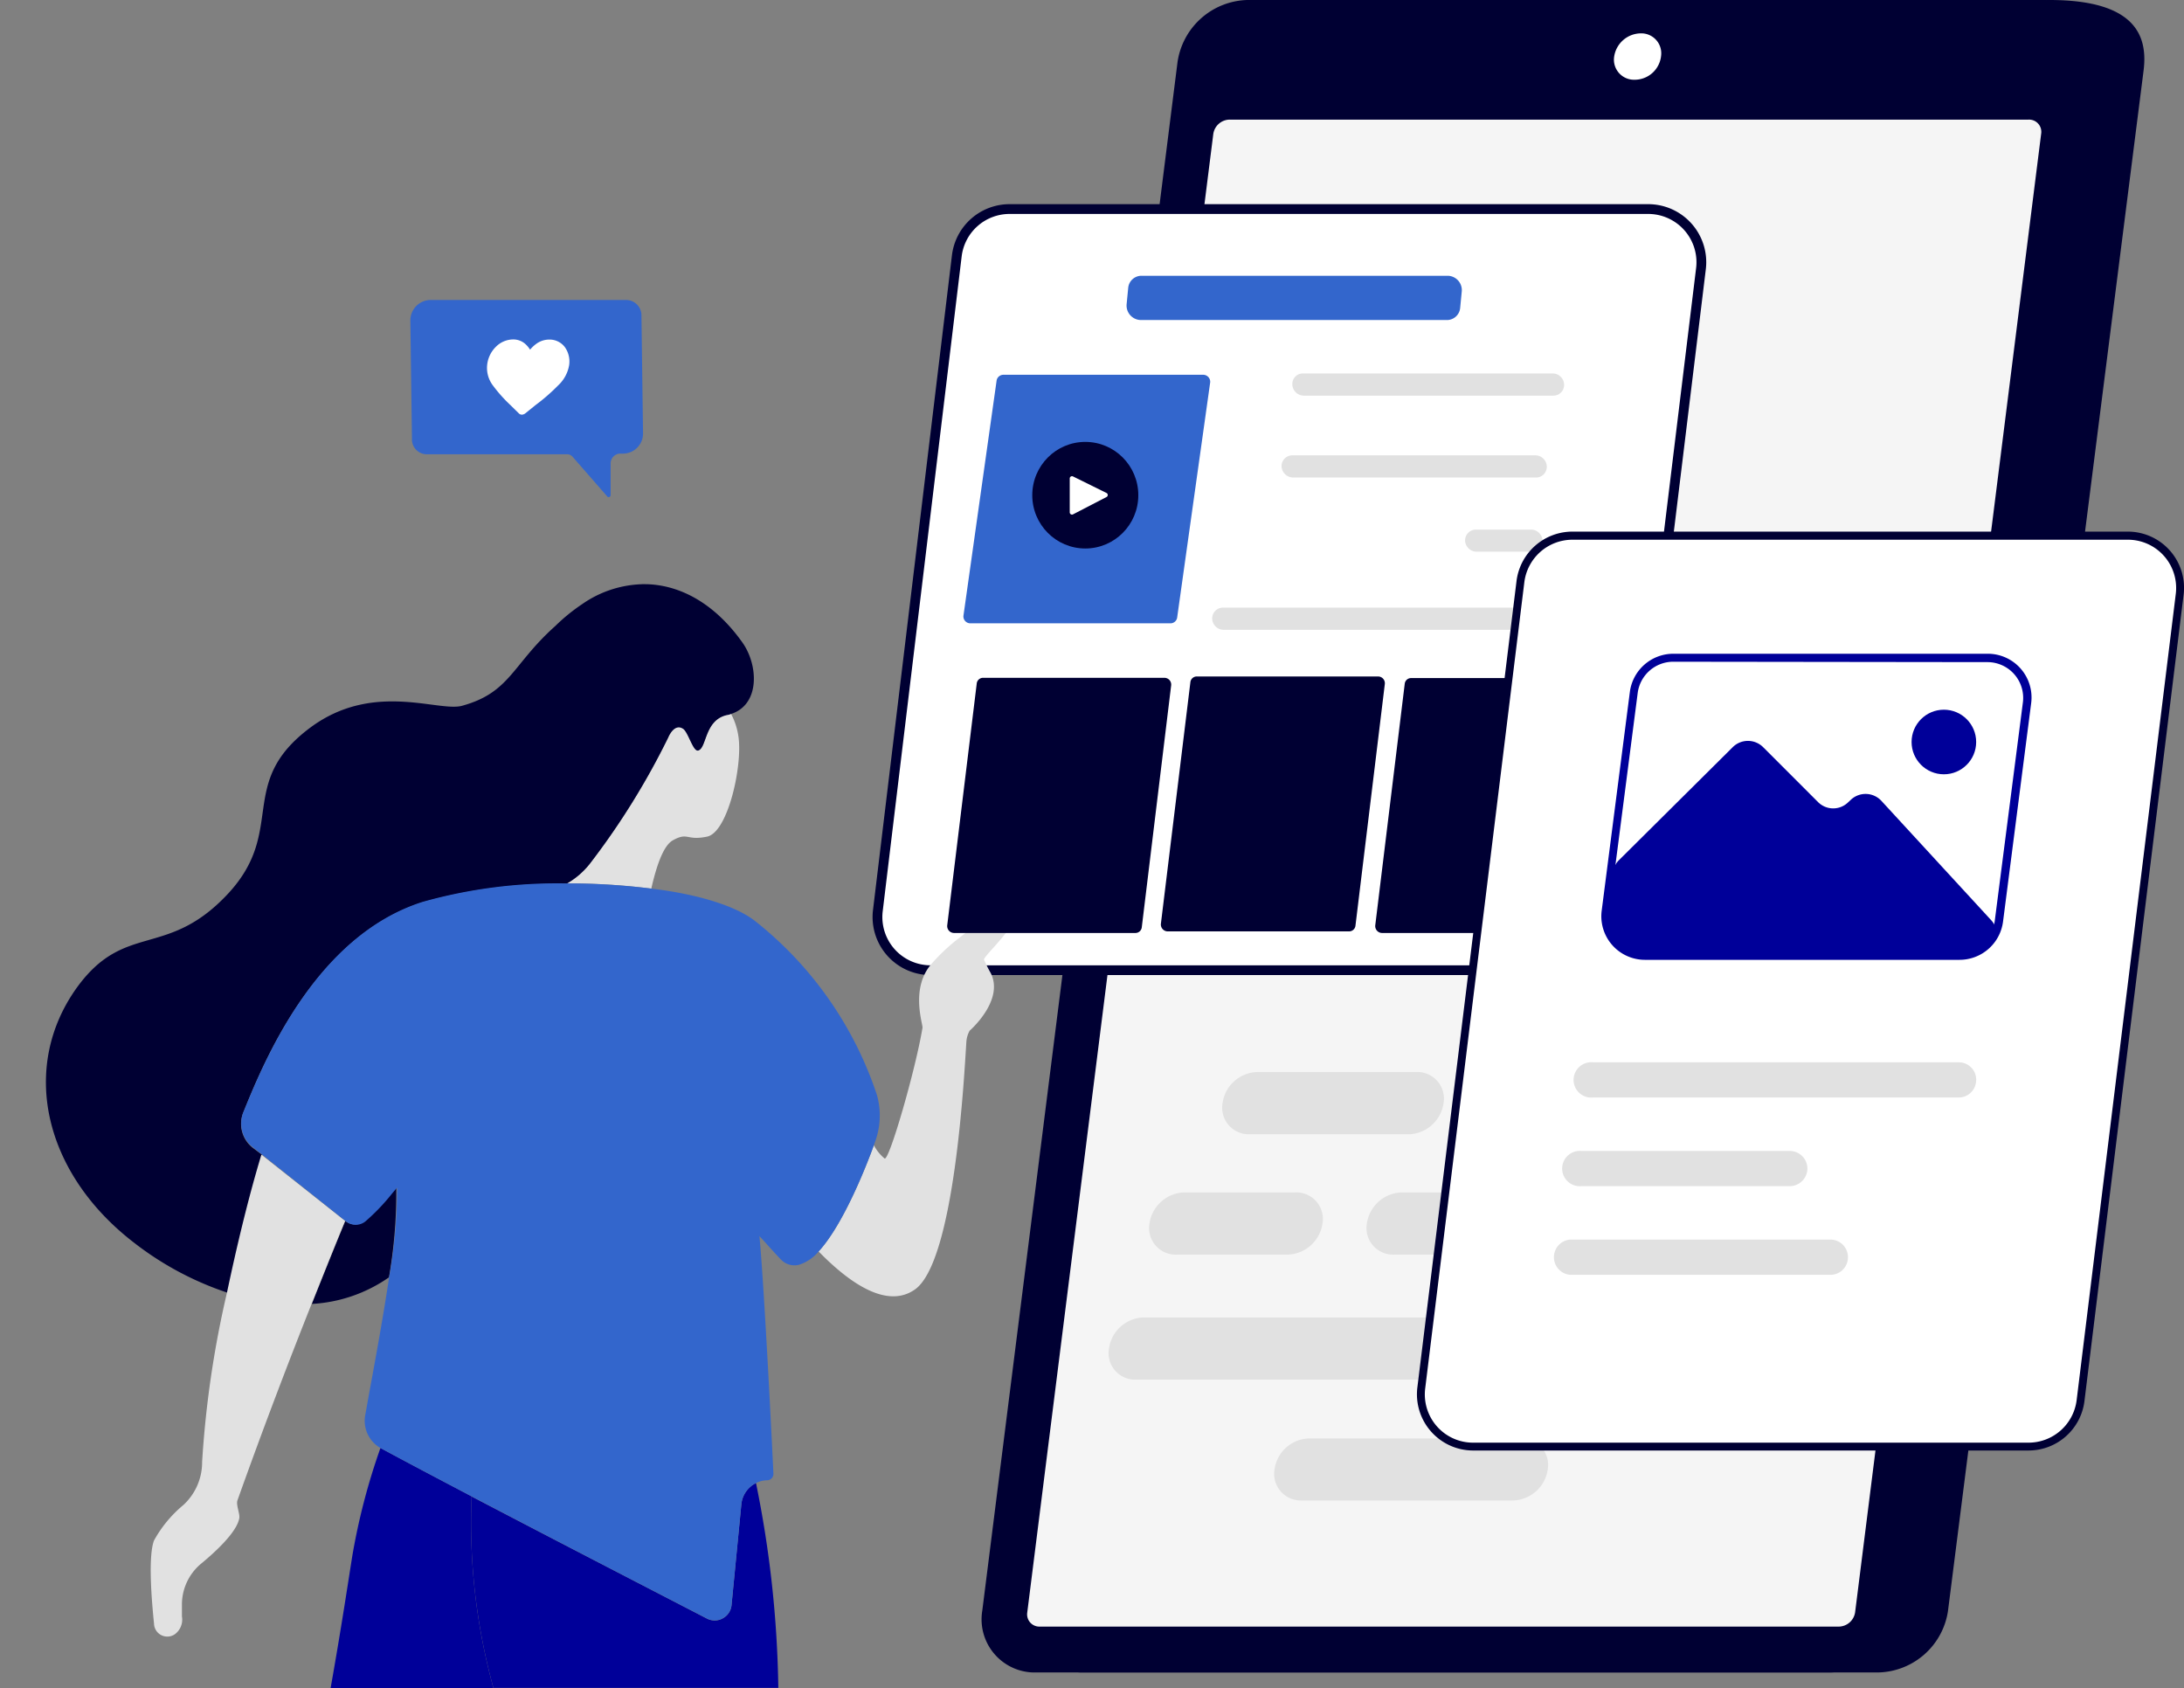
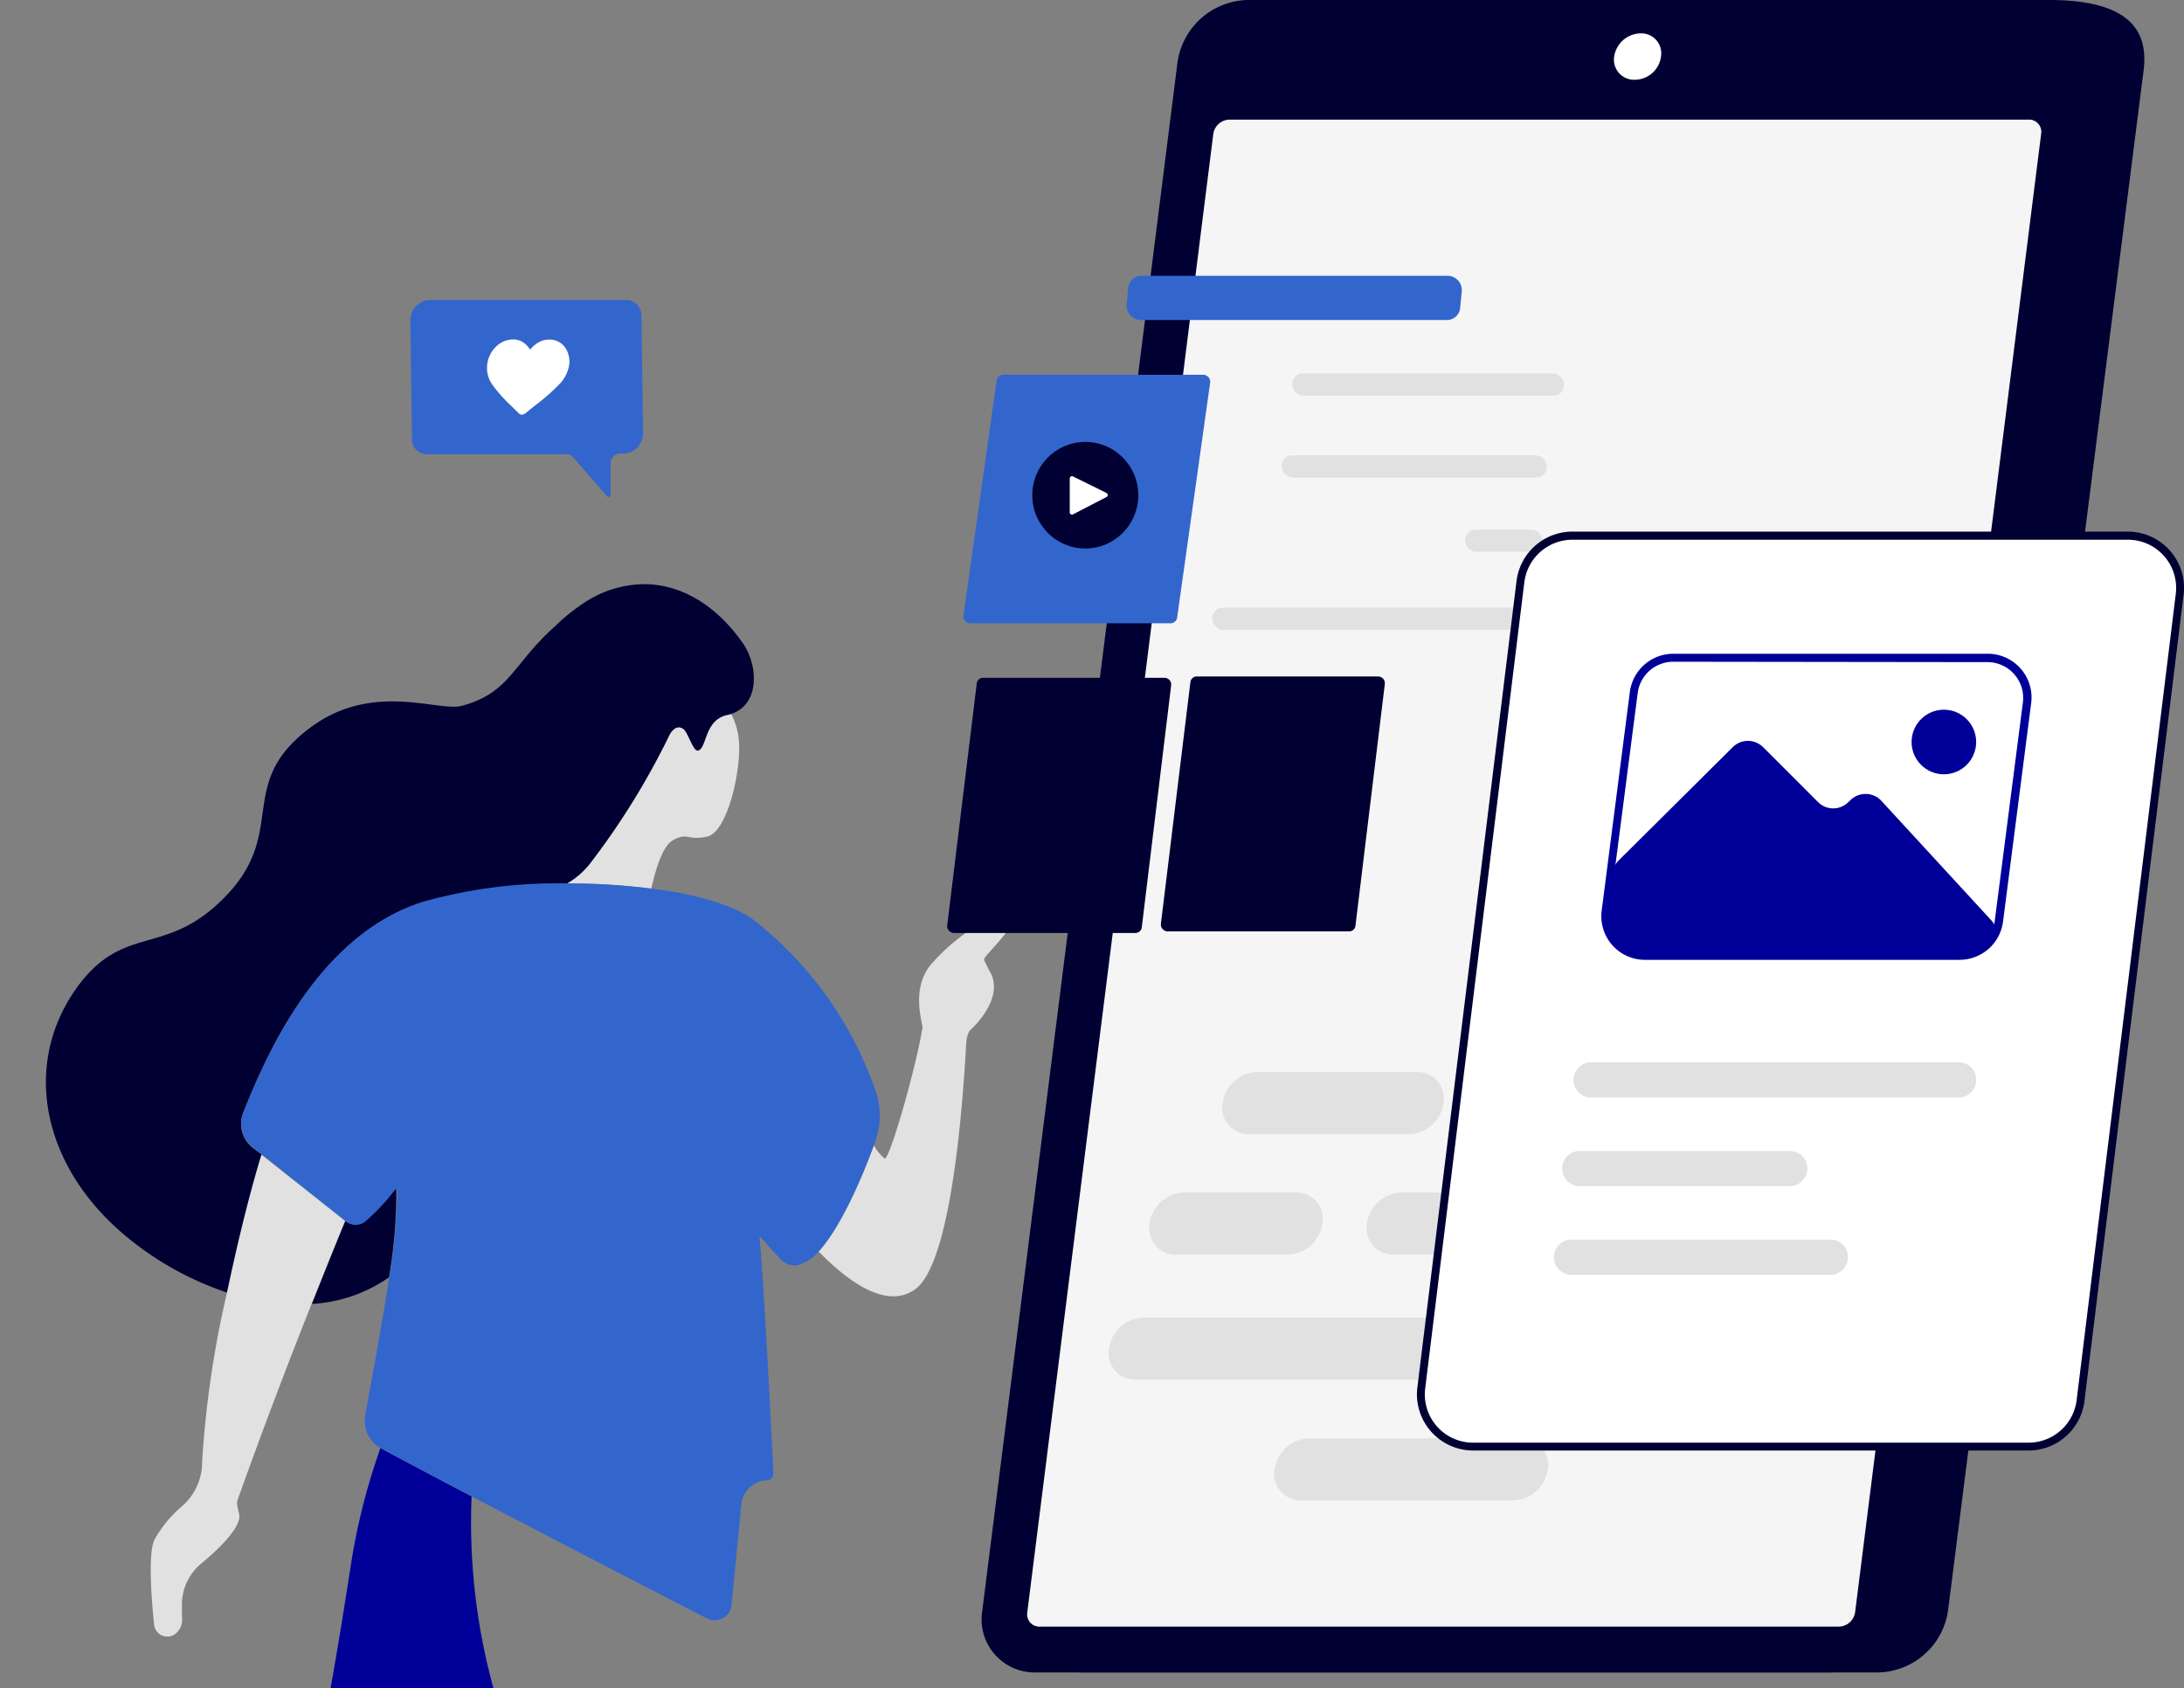
<svg xmlns="http://www.w3.org/2000/svg" width="164.35" height="127.01" viewBox="0 0 164.35 127.01">
  <rect x="0" y="0" width="164.35" height="127.01" fill="#808080" stroke="none" />
  <g id="レイヤー_2" data-name="レイヤー 2">
    <g id="レイヤー_2-2" data-name="レイヤー 2">
      <path d="M32.36,22.57H47.12a1.16,1.16,0,0,1,1.15,1.2l.12,8.87a1.51,1.51,0,0,1-1.46,1.49h-.27a.74.74,0,0,0-.71.73v2.39c0,.13-.16.21-.24.12l-2.62-3a.54.54,0,0,0-.43-.19H32.17A1.12,1.12,0,0,1,31,33l-.12-8.9A1.54,1.54,0,0,1,32.36,22.57Z" style="fill:#36c" />
      <path d="M37.31,26.1a1.85,1.85,0,0,1,1.3-.56,1.36,1.36,0,0,1,.93.35,2.06,2.06,0,0,1,.35.42,2.49,2.49,0,0,1,.44-.42,1.66,1.66,0,0,1,1-.34,1.44,1.44,0,0,1,1.17.56,1.86,1.86,0,0,1,.33,1.36A2.69,2.69,0,0,1,42,29a14.29,14.29,0,0,1-1.7,1.48l-.78.63a.45.45,0,0,1-.25.09.33.33,0,0,1-.23-.1l-.63-.62A11,11,0,0,1,37.09,29a2.18,2.18,0,0,1-.43-1.55A2.24,2.24,0,0,1,37.31,26.1Z" style="fill:#fff" />
      <path d="M141.34,125.84H81.56a4,4,0,0,1-4.07-4.63L92.21,5.3A5.43,5.43,0,0,1,97.46.66L154.23,0c6.52,0,7.4,2.74,7.08,5.3L146.59,121.21A5.43,5.43,0,0,1,141.34,125.84Z" style="fill:#003" />
      <path d="M137.74,125.84H78a4,4,0,0,1-4.08-4.66L88.61,4.68A5.46,5.46,0,0,1,93.86,0h59.78a4,4,0,0,1,4.07,4.66L143,121.18A5.43,5.43,0,0,1,137.74,125.84Z" style="fill:#003" />
      <path d="M77.3,121.35l14-111.25A1.26,1.26,0,0,1,92.56,9h60.1a.92.92,0,0,1,.94,1.07l-14,111.25a1.26,1.26,0,0,1-1.22,1.07H78.24A.92.92,0,0,1,77.3,121.35Z" style="fill:#f5f5f5" />
      <path d="M123,6a1.51,1.51,0,0,1-1.53-1.75,2.05,2.05,0,0,1,2-1.74A1.5,1.5,0,0,1,125,4.2,2,2,0,0,1,123,6Z" style="fill:#fff" />
      <path d="M143.15,76.65h-10.8a2,2,0,0,1-2.06-2.34A2.72,2.72,0,0,1,132.92,72h10.8a2,2,0,0,1,2.06,2.33A2.72,2.72,0,0,1,143.15,76.65Z" style="fill:#e1e1e1" />
      <path d="M132.92,94.4h-28a2,2,0,0,1-2.06-2.34,2.73,2.73,0,0,1,2.63-2.34h28a2,2,0,0,1,2.05,2.34A2.72,2.72,0,0,1,132.92,94.4Z" style="fill:#e1e1e1" />
      <path d="M111.15,103.81H85.45a2,2,0,0,1-2-2.34A2.72,2.72,0,0,1,86,99.13h25.7a2,2,0,0,1,2,2.34A2.72,2.72,0,0,1,111.15,103.81Z" style="fill:#e1e1e1" />
      <path d="M113.79,112.9H97.91a2,2,0,0,1-2-2.33,2.7,2.7,0,0,1,2.62-2.34h15.88a2,2,0,0,1,2.06,2.34A2.72,2.72,0,0,1,113.79,112.9Z" style="fill:#e1e1e1" />
      <path d="M96.89,94.4H88.56a2,2,0,0,1-2.06-2.34,2.73,2.73,0,0,1,2.63-2.34h8.33a2,2,0,0,1,2.06,2.34A2.73,2.73,0,0,1,96.89,94.4Z" style="fill:#e1e1e1" />
      <path d="M106.12,85.34h-12A2,2,0,0,1,92,83a2.72,2.72,0,0,1,2.63-2.34h12a2,2,0,0,1,2,2.34A2.72,2.72,0,0,1,106.12,85.34Z" style="fill:#e1e1e1" />
-       <path d="M118.06,73h-48a4,4,0,0,1-4-4.48L72,19.26a4,4,0,0,1,4-3.53h48a4,4,0,0,1,4,4.49L122,69.44A4,4,0,0,1,118.06,73Z" style="fill:#fff;stroke:#003;stroke-miterlimit:10;stroke-width:0.736px" />
      <path d="M0,27.11V127H24.87c.81-4.55,1.33-8.05,1.63-9.93A48.83,48.83,0,0,1,28.62,109a2.36,2.36,0,0,1-1.2-2.48c.11-.59.24-1.35.4-2.21.41-2.21,1-5.3,1.4-8.17a11.18,11.18,0,0,1-5.8,2c-1.66,4.17-3.64,9.34-5.57,14.76-.12.35.19,1,.14,1.32-.16,1-1.72,2.49-2.87,3.44a4,4,0,0,0-1.45,3.06c0,.28,0,.59,0,.91a1.37,1.37,0,0,1-.54,1.35,1,1,0,0,1-1.56-.81c-.18-1.65-.47-5,0-6.25a9.28,9.28,0,0,1,2.21-2.67A4.37,4.37,0,0,0,15.21,110a76.49,76.49,0,0,1,1.87-12.72A23.55,23.55,0,0,1,10,93.45C3.25,88.24,1.43,80.32,5.72,74.32c3.61-5.06,6.67-2.15,11.31-7s.63-8.39,6.28-12.59C28.06,51.16,33,53.55,34.74,53c3.66-1,3.79-3.12,7-6a13.89,13.89,0,0,1,2-1.63,8.29,8.29,0,0,1,4.46-1.51h0a2.41,2.41,0,0,1,.38,0h.15c2.49.11,5,1.48,7.1,4.4l0,0c1.21,1.73,1.31,4.69-.9,5.37a5.14,5.14,0,0,1,.57,1.74c.32,2.15-.8,7.19-2.36,7.52s-1.41-.37-2.58.28c-.73.41-1.24,2-1.62,3.63,3.39.45,6.27,1.26,7.77,2.4A27.83,27.83,0,0,1,66,82.42a5.7,5.7,0,0,1-.12,3.37l-.13.37a3.25,3.25,0,0,0,.81,1c.35.11,2.32-6.65,2.85-9.84,0-.26-.94-3,.69-4.82A14.49,14.49,0,0,1,72,70.68c.81-.6,4.25-3.33,4.54-2.63.51,1.23-2.6,3.88-2.53,4.16a10.36,10.36,0,0,0,.5,1c1,2.06-1.55,4.3-1.58,4.34a2,2,0,0,0-.25.85C72.56,80.91,71.79,95,68.84,97c-2.13,1.49-5-.55-7.24-2.87a3.17,3.17,0,0,1-1.49,1,1.41,1.41,0,0,1-1.39-.45c-.43-.45-.79-.85-1.11-1.21l-.46-.5c.4,4.31,1.05,17.73,1.05,17.87a.48.48,0,0,1-.47.5,1.87,1.87,0,0,0-.84.21A82.16,82.16,0,0,1,58.57,127H94.94V27.11Zm17.85,85.76ZM69,77.26Z" style="fill:none" />
      <path d="M35.49,112.59c-2.7-1.42-5.15-2.71-6.86-3.64h0a48.83,48.83,0,0,0-2.12,8.13c-.3,1.88-.82,5.38-1.63,9.93H37.13A46.89,46.89,0,0,1,35.49,112.59Z" style="fill:#009" />
-       <path d="M55.79,113.17l-.74,7.6a1.26,1.26,0,0,1-.66,1,1.21,1.21,0,0,1-.61.16,1.3,1.3,0,0,1-.58-.14c-3-1.56-11.14-5.75-17.71-9.19A46.89,46.89,0,0,0,37.13,127H58.57a82.16,82.16,0,0,0-1.68-15.41A2,2,0,0,0,55.79,113.17Z" style="fill:#009" />
      <path d="M52.57,56.43c-.4.13-.76-1.4-1.16-1.64-.6-.38-1,.44-1.11.67a56.08,56.08,0,0,1-5.87,9.46,5.94,5.94,0,0,1-1.8,1.55,50.26,50.26,0,0,1,6.38.39c.38-1.65.89-3.22,1.62-3.63,1.17-.65,1,.05,2.58-.28s2.68-5.37,2.36-7.52A5.14,5.14,0,0,0,55,53.69a1,1,0,0,1-.26.07C53,54.13,53.21,56.23,52.57,56.43Z" style="fill:#e1e1e1" />
      <path d="M29.82,89.33l-.38.45a15.62,15.62,0,0,1-2,2.09,1.16,1.16,0,0,1-1.46,0L26,91.84c-.67,1.62-1.54,3.77-2.53,6.27a11.18,11.18,0,0,0,5.8-2A37.37,37.37,0,0,0,29.82,89.33Z" style="fill:#003" />
      <path d="M19,86.35a2.28,2.28,0,0,1-.7-2.62l0,0c1.46-3.62,5.34-13.24,13.49-15.83a37.44,37.44,0,0,1,10.82-1.39,5.94,5.94,0,0,0,1.8-1.55,56.08,56.08,0,0,0,5.87-9.46c.09-.23.51-1.05,1.11-.67.4.24.76,1.77,1.16,1.64.64-.2.46-2.3,2.17-2.67a1,1,0,0,0,.26-.07c2.21-.68,2.11-3.64.9-5.37l0,0c-2.07-2.92-4.61-4.29-7.1-4.4h-.15a2.41,2.41,0,0,0-.38,0h0a8.29,8.29,0,0,0-4.46,1.51,13.89,13.89,0,0,0-2,1.63c-3.25,2.9-3.38,5-7,6-1.77.51-6.68-1.88-11.43,1.64-5.65,4.2-1.71,7.76-6.28,12.59s-7.7,2-11.31,7c-4.29,6-2.47,13.92,4.26,19.13a23.55,23.55,0,0,0,7.1,3.81c.73-3.45,1.63-7.08,2.59-10.38Z" style="fill:#003" />
      <path d="M61.6,94.16c2.26,2.32,5.11,4.36,7.24,2.87,3-2.08,3.72-16.12,3.88-18.63a2,2,0,0,1,.25-.85s2.63-2.28,1.58-4.34a10.36,10.36,0,0,1-.5-1c-.07-.28,3-2.93,2.53-4.16-.29-.7-3.73,2-4.54,2.63a14.49,14.49,0,0,0-1.93,1.83c-1.63,1.84-.65,4.56-.69,4.82-.53,3.19-2.5,10-2.85,9.84a3.25,3.25,0,0,1-.81-1C65.28,87.49,63.52,92.07,61.6,94.16Z" style="fill:#e1e1e1" />
      <path d="M69,77.26h0" style="fill:none;stroke:#003;stroke-linecap:round;stroke-linejoin:round;stroke-width:0px" />
      <path d="M19.67,86.88c-1,3.3-1.86,6.93-2.59,10.38A76.49,76.49,0,0,0,15.21,110a4.37,4.37,0,0,1-1.41,3.24,9.28,9.28,0,0,0-2.21,2.67c-.46,1.2-.17,4.6,0,6.25a1,1,0,0,0,1.56.81,1.37,1.37,0,0,0,.54-1.35c0-.32,0-.63,0-.91a4,4,0,0,1,1.45-3.06c1.15-.95,2.71-2.41,2.87-3.44.05-.29-.26-1-.14-1.32,1.93-5.42,3.91-10.59,5.57-14.76,1-2.5,1.86-4.65,2.53-6.27Z" style="fill:#e1e1e1" />
      <line x1="17.85" y1="112.87" x2="17.85" y2="112.87" style="fill:none;stroke:#003;stroke-linecap:round;stroke-linejoin:round;stroke-width:0px" />
      <path d="M35.49,112.59c6.57,3.44,14.68,7.63,17.71,9.19a1.3,1.3,0,0,0,.58.14,1.21,1.21,0,0,0,.61-.16,1.26,1.26,0,0,0,.66-1l.74-7.6a2,2,0,0,1,1.1-1.57,1.87,1.87,0,0,1,.84-.21.48.48,0,0,0,.47-.5c0-.14-.65-13.56-1.05-17.87l.46.5c.32.36.68.76,1.11,1.21a1.41,1.41,0,0,0,1.39.45,3.17,3.17,0,0,0,1.49-1c1.92-2.09,3.68-6.67,4.16-8l.13-.37A5.7,5.7,0,0,0,66,82.42a27.83,27.83,0,0,0-9.23-13.16c-1.5-1.14-4.38-2-7.77-2.4a50.26,50.26,0,0,0-6.38-.39,37.44,37.44,0,0,0-10.82,1.39c-8.15,2.59-12,12.21-13.49,15.83l0,0a2.28,2.28,0,0,0,.7,2.62l.67.53,6.28,5,.08.06a1.16,1.16,0,0,0,1.46,0,15.62,15.62,0,0,0,2-2.09l.38-.45a37.37,37.37,0,0,1-.6,6.76c-.43,2.87-1,6-1.4,8.17-.16.86-.29,1.62-.4,2.21a2.36,2.36,0,0,0,1.2,2.48h0C30.34,109.88,32.79,111.17,35.49,112.59Z" style="fill:#36c" />
      <path d="M116.9,29.77H98.11a.87.87,0,0,1-.86-.84.79.79,0,0,1,.8-.83h18.79a.86.86,0,0,1,.86.83A.8.8,0,0,1,116.9,29.77Z" style="fill:#e1e1e1" />
      <path d="M115.59,35.93H97.3a.88.88,0,0,1-.86-.84.81.81,0,0,1,.81-.83h18.29a.87.87,0,0,1,.86.83A.81.81,0,0,1,115.59,35.93Z" style="fill:#e1e1e1" />
      <path d="M115.27,41.51h-4.16a.87.87,0,0,1-.86-.83.81.81,0,0,1,.81-.83h4.16a.87.87,0,0,1,.86.83A.81.81,0,0,1,115.27,41.51Z" style="fill:#e1e1e1" />
      <path d="M114.75,47.39H92.08a.87.87,0,0,1-.86-.83.81.81,0,0,1,.81-.84h22.66a.87.87,0,0,1,.86.84A.79.79,0,0,1,114.75,47.39Z" style="fill:#e1e1e1" />
      <path d="M85.44,70.2H71.79a.52.52,0,0,1-.51-.57L73.5,51.44A.48.48,0,0,1,74,51H87.62a.51.51,0,0,1,.51.58L85.92,69.78A.48.48,0,0,1,85.44,70.2Z" style="fill:#003" />
      <path d="M101.52,70.08H87.87a.52.52,0,0,1-.51-.58l2.22-18.18a.48.48,0,0,1,.47-.42H103.7a.51.51,0,0,1,.51.57L102,69.66A.48.48,0,0,1,101.52,70.08Z" style="fill:#003" />
-       <path d="M117.69,70.2H104a.52.52,0,0,1-.51-.57l2.22-18.19a.48.48,0,0,1,.47-.42h13.65a.51.51,0,0,1,.51.58l-2.21,18.18A.48.48,0,0,1,117.69,70.2Z" style="fill:#003" />
      <path d="M88.05,46.9h-15a.52.52,0,0,1-.55-.56L75,28.61a.52.52,0,0,1,.53-.41H90.51a.53.53,0,0,1,.56.56L88.58,46.49A.51.51,0,0,1,88.05,46.9Z" style="fill:#36c" />
      <path d="M108.86,24.08h-23a1.09,1.09,0,0,1-1.08-1.18l.12-1.24a1,1,0,0,1,1-.91h23.06A1.08,1.08,0,0,1,110,21.93l-.12,1.24A1,1,0,0,1,108.86,24.08Z" style="fill:#36c" />
      <ellipse cx="81.67" cy="37.26" rx="3.99" ry="4.01" style="fill:#003" />
      <path d="M80.5,38.54V36a.17.17,0,0,1,.25-.15l2.51,1.24a.17.17,0,0,1,0,.31L80.75,38.7A.17.17,0,0,1,80.5,38.54Z" style="fill:#fff" />
      <path d="M152.65,108.84H110.86a3.94,3.94,0,0,1-3.91-4.42l7.47-60.66a3.93,3.93,0,0,1,3.91-3.45h41.79A4,4,0,0,1,164,44.73l-7.47,60.66A3.93,3.93,0,0,1,152.65,108.84Z" style="fill:#fff" />
      <path d="M152.65,109.14H110.86a4.23,4.23,0,0,1-4.2-4.75l7.46-60.66A4.24,4.24,0,0,1,118.33,40h41.79a4.23,4.23,0,0,1,4.2,4.75l-7.46,60.66A4.24,4.24,0,0,1,152.65,109.14ZM118.33,40.61a3.65,3.65,0,0,0-3.62,3.19l-7.46,60.66a3.63,3.63,0,0,0,3.61,4.09h41.79a3.65,3.65,0,0,0,3.62-3.19l7.46-60.66a3.63,3.63,0,0,0-3.61-4.09Z" style="fill:#003" />
      <path d="M148.7,81.42a1.31,1.31,0,0,0-1.31-1.49H119.86a1.33,1.33,0,1,0,0,2.65h27.53A1.32,1.32,0,0,0,148.7,81.42Z" style="fill:#e1e1e1" />
      <path d="M136,88.09a1.33,1.33,0,0,0-1.32-1.49H119a1.33,1.33,0,1,0,0,2.65h15.64A1.34,1.34,0,0,0,136,88.09Z" style="fill:#e1e1e1" />
      <path d="M139.05,94.77a1.32,1.32,0,0,0-1.31-1.5H118.15a1.33,1.33,0,0,0,0,2.65h19.59A1.31,1.31,0,0,0,139.05,94.77Z" style="fill:#e1e1e1" />
      <path d="M147.3,71.93H124a3.18,3.18,0,0,1-3.16-3.59l2.07-16.08a3.18,3.18,0,0,1,3.16-2.77h23.29a3.18,3.18,0,0,1,3.16,3.59l-2.07,16.07A3.19,3.19,0,0,1,147.3,71.93Z" style="fill:#fff" />
      <path d="M121,68.9l.37-3.18a1.56,1.56,0,0,1,.46-1l8.57-8.51a1.62,1.62,0,0,1,2.27,0l4.14,4.14a1.61,1.61,0,0,0,2.21.07l.3-.28a1.62,1.62,0,0,1,2.26.12l8.28,9a1.65,1.65,0,0,1,.41,1.2c-.06.84-2.46,1.49-3.3,1.49l-23.39-.23A2.62,2.62,0,0,1,121,68.9Z" style="fill:#009" />
      <circle cx="146.28" cy="55.83" r="2.43" style="fill:#009" />
      <path d="M147.46,72.22H123.79a3.28,3.28,0,0,1-3.26-3.7l2.12-16.46a3.3,3.3,0,0,1,3.26-2.87h23.68a3.29,3.29,0,0,1,3.26,3.71l-2.12,16.46A3.3,3.3,0,0,1,147.46,72.22ZM125.91,49.79a2.7,2.7,0,0,0-2.67,2.35l-2.13,16.45a2.72,2.72,0,0,0,.65,2.12,2.67,2.67,0,0,0,2,.92h23.67a2.7,2.7,0,0,0,2.68-2.35l2.12-16.46a2.69,2.69,0,0,0-2.67-3Z" style="fill:#009" />
    </g>
  </g>
</svg>